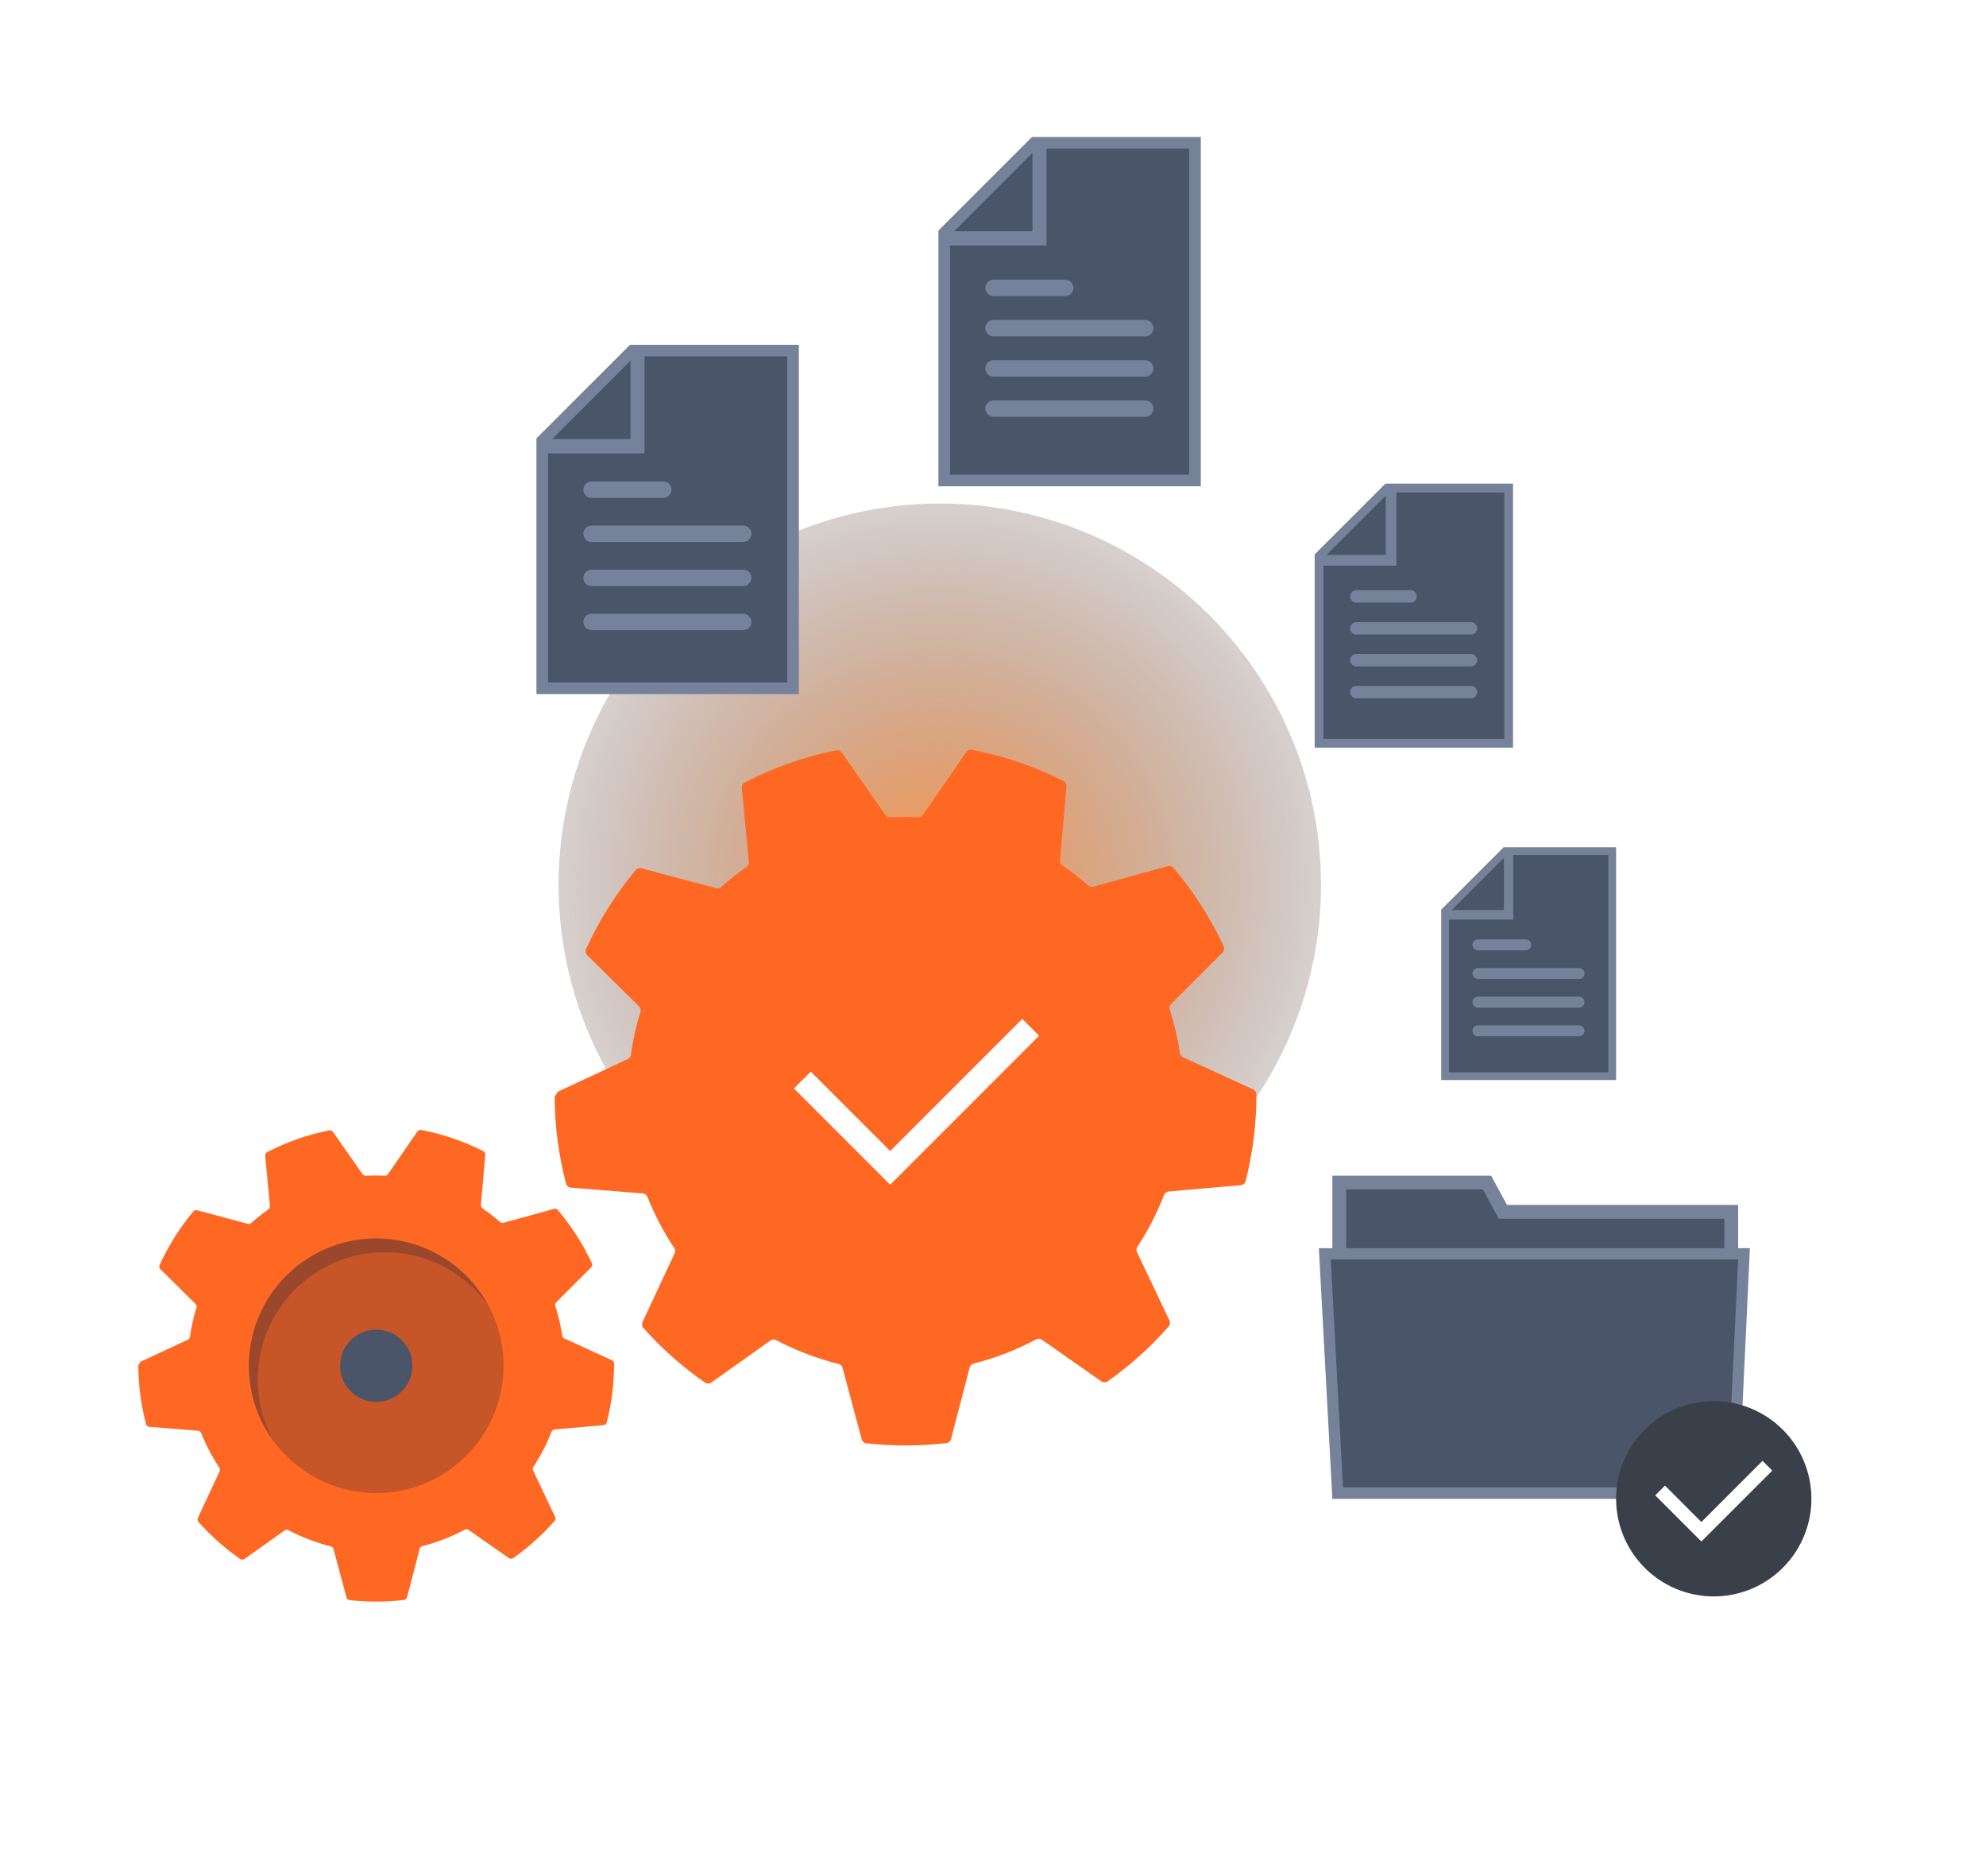
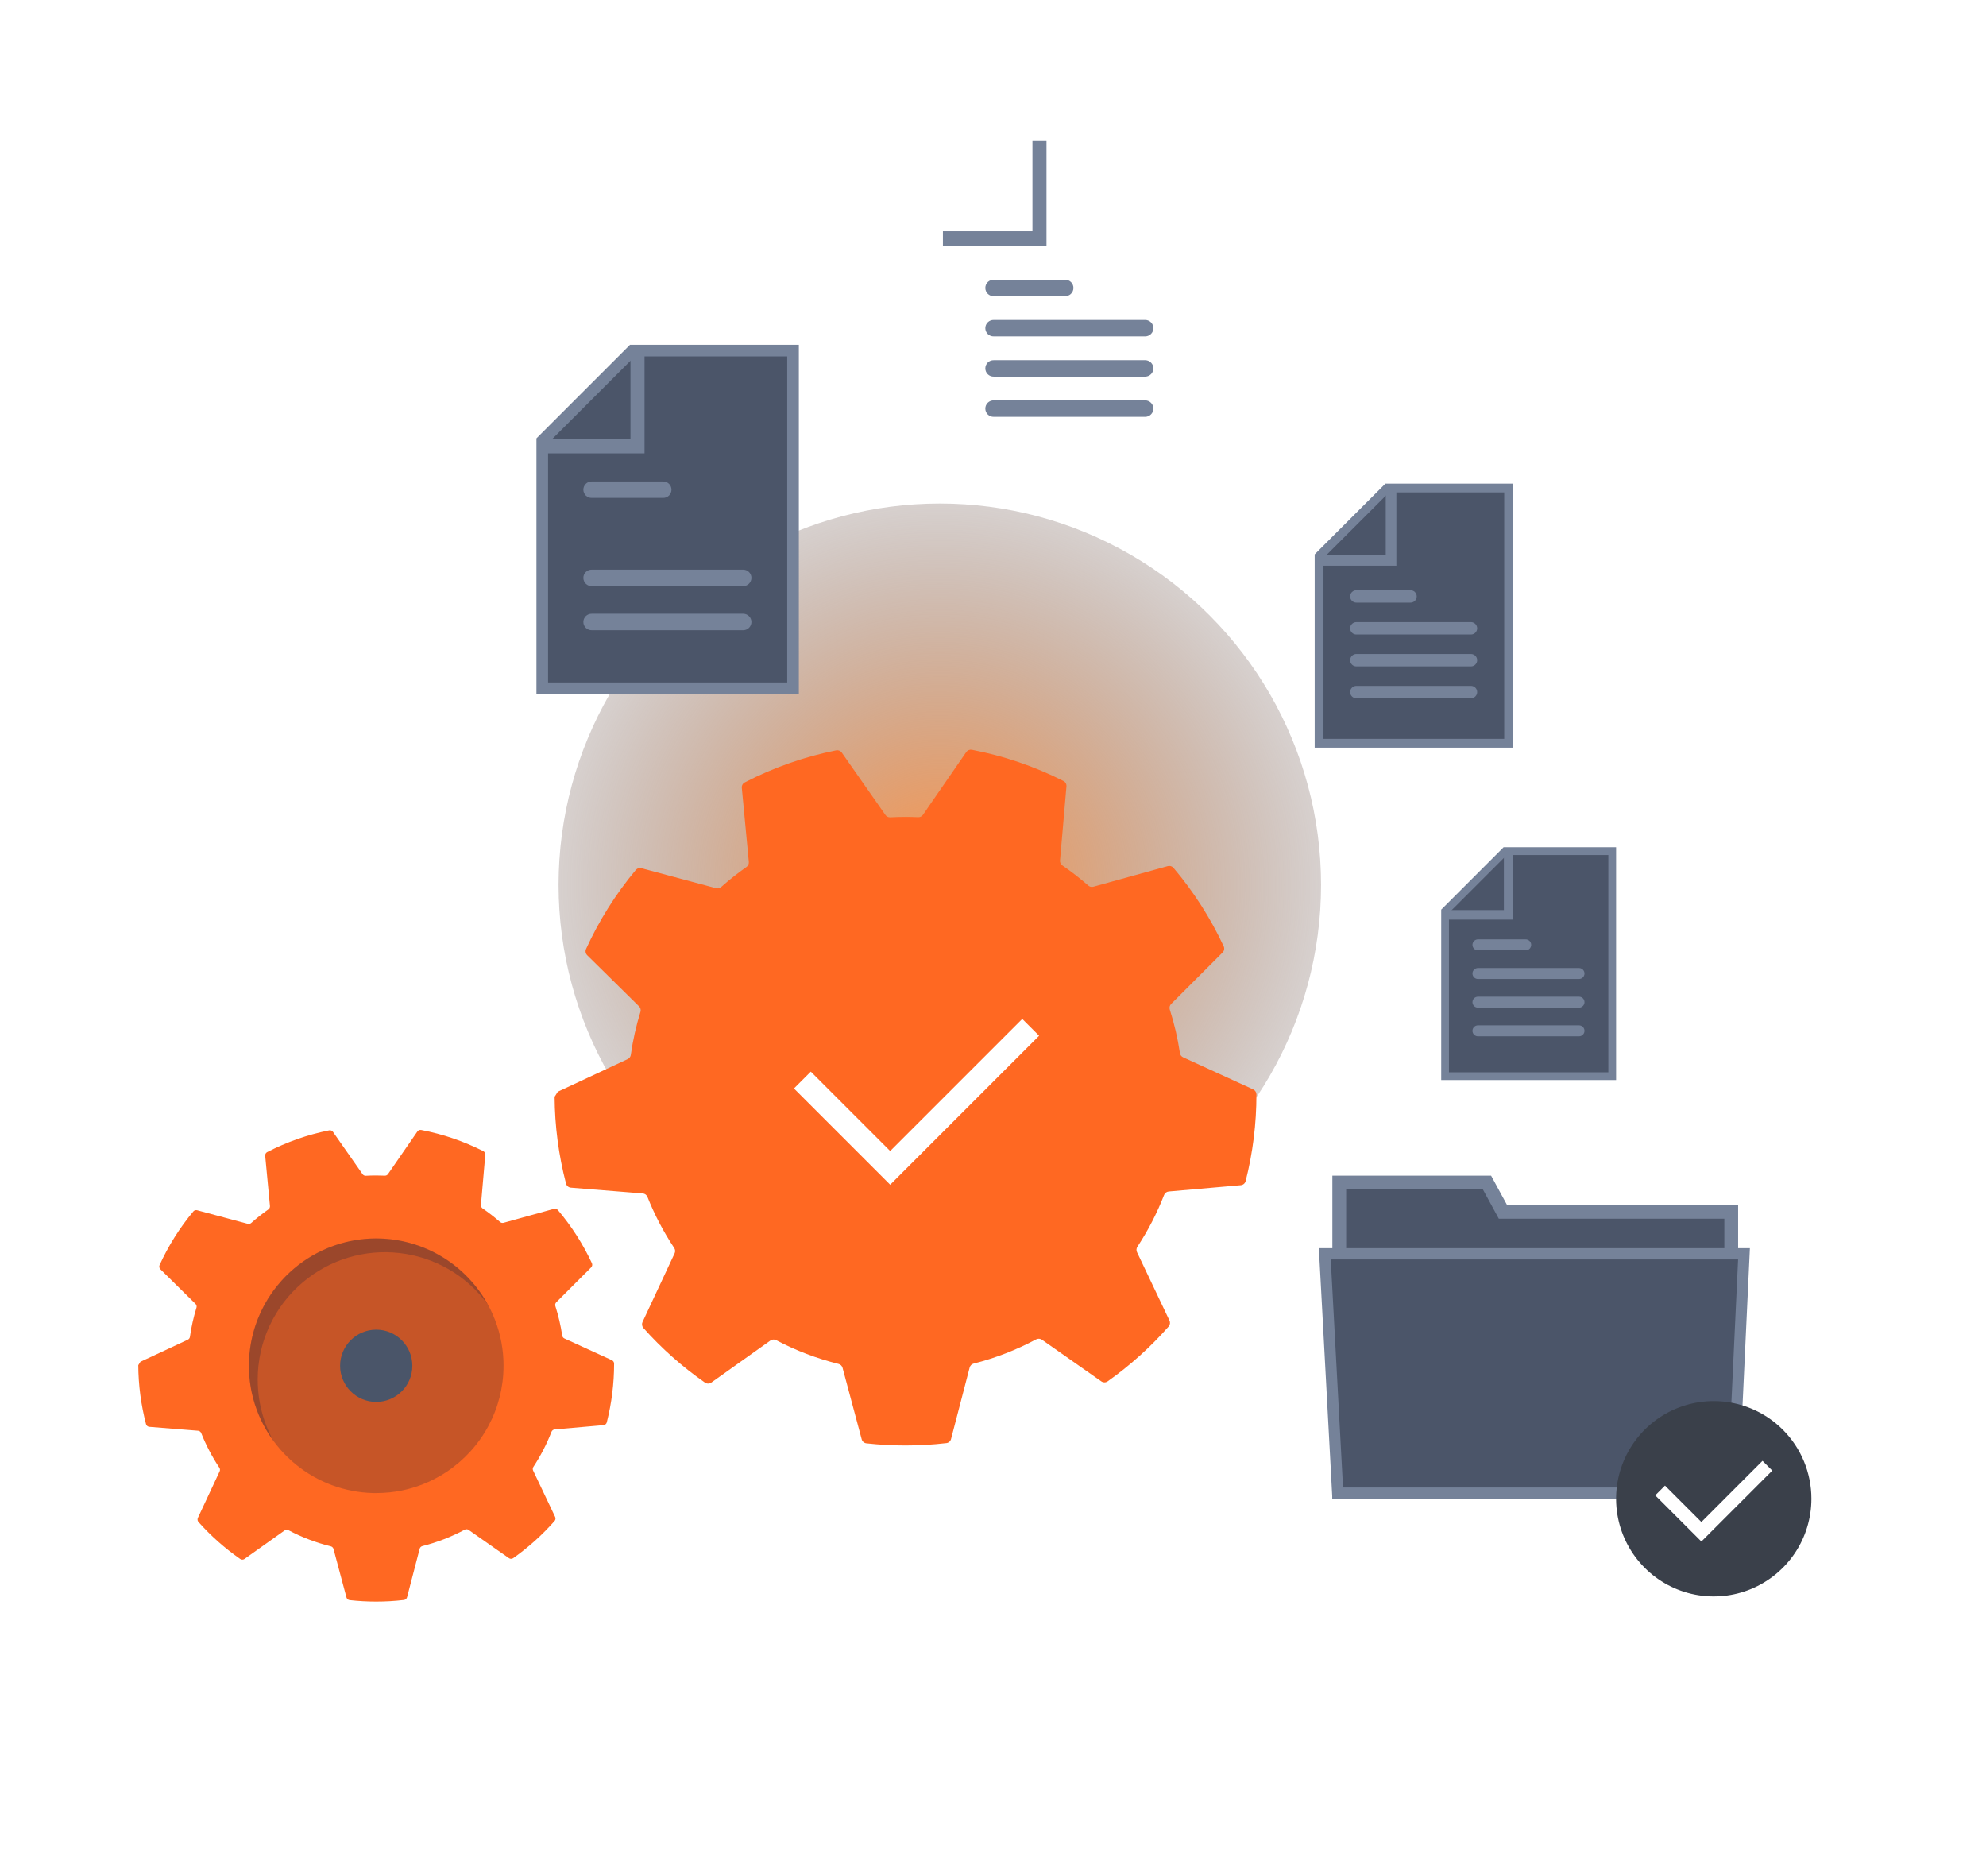
<svg xmlns="http://www.w3.org/2000/svg" width="288" height="272" viewBox="0 0 288 272" fill="none">
  <g style="mix-blend-mode:lighten" filter="url(#filter0_f_3202_13892)">
    <circle cx="136.286" cy="128.286" r="55.286" fill="url(#paint0_radial_3202_13892)" />
  </g>
  <path d="M87.52 206.621C87.631 206.611 87.736 206.567 87.82 206.494C87.905 206.422 87.966 206.325 87.993 206.217C88.699 203.434 89.055 200.573 89.053 197.701C89.053 197.597 89.023 197.496 88.967 197.408C88.911 197.321 88.832 197.252 88.737 197.209L81.847 194.054C81.764 194.017 81.691 193.96 81.636 193.887C81.581 193.815 81.545 193.729 81.531 193.639C81.315 192.188 80.982 190.757 80.535 189.359C80.504 189.264 80.499 189.163 80.522 189.066C80.546 188.969 80.595 188.881 80.665 188.81L85.724 183.752C85.802 183.674 85.855 183.573 85.875 183.463C85.895 183.354 85.88 183.241 85.834 183.14C84.537 180.363 82.877 177.771 80.897 175.432C80.83 175.354 80.742 175.296 80.643 175.265C80.544 175.235 80.439 175.233 80.339 175.261L73.019 177.286C72.933 177.309 72.842 177.31 72.755 177.29C72.668 177.27 72.587 177.228 72.519 177.169C71.712 176.463 70.863 175.804 69.978 175.197C69.899 175.143 69.836 175.069 69.794 174.982C69.753 174.896 69.736 174.799 69.743 174.704L70.374 167.424C70.384 167.316 70.361 167.207 70.308 167.113C70.255 167.018 70.176 166.941 70.079 166.892C67.235 165.454 64.203 164.421 61.072 163.824C60.969 163.805 60.862 163.815 60.765 163.855C60.668 163.895 60.584 163.963 60.525 164.05L56.267 170.22C56.214 170.296 56.143 170.357 56.06 170.398C55.977 170.439 55.886 170.457 55.793 170.452C55.38 170.433 54.965 170.423 54.547 170.423C54.046 170.423 53.547 170.437 53.052 170.464C52.961 170.469 52.869 170.451 52.786 170.411C52.703 170.371 52.632 170.311 52.579 170.236L48.286 164.102C48.226 164.016 48.142 163.949 48.044 163.909C47.946 163.87 47.839 163.859 47.736 163.88C44.606 164.507 41.581 165.569 38.746 167.034C38.65 167.084 38.571 167.161 38.52 167.256C38.468 167.351 38.447 167.46 38.457 167.567L39.148 174.85C39.156 174.946 39.139 175.042 39.099 175.129C39.059 175.216 38.996 175.291 38.918 175.346C38.051 175.952 37.221 176.609 36.43 177.312C36.364 177.372 36.283 177.415 36.196 177.436C36.108 177.456 36.017 177.455 35.93 177.432L28.589 175.466C28.489 175.438 28.383 175.44 28.285 175.471C28.186 175.502 28.098 175.561 28.032 175.641C26.063 178 24.419 180.613 23.143 183.408C23.097 183.51 23.084 183.622 23.105 183.731C23.125 183.841 23.179 183.941 23.258 184.019L28.355 189.045C28.426 189.115 28.477 189.203 28.5 189.299C28.524 189.396 28.521 189.497 28.491 189.592C28.064 190.972 27.747 192.383 27.544 193.813C27.532 193.902 27.498 193.987 27.445 194.06C27.391 194.133 27.32 194.191 27.239 194.229L20.368 197.432L20.053 197.929C20.069 200.81 20.446 203.678 21.174 206.465C21.202 206.572 21.263 206.668 21.348 206.74C21.432 206.812 21.537 206.856 21.648 206.866L28.721 207.433C28.822 207.442 28.919 207.478 29 207.539C29.081 207.599 29.143 207.681 29.18 207.776C29.88 209.535 30.761 211.216 31.809 212.793C31.861 212.87 31.892 212.959 31.899 213.052C31.907 213.145 31.89 213.238 31.85 213.323L28.696 220.07C28.651 220.166 28.636 220.273 28.651 220.377C28.666 220.482 28.711 220.58 28.781 220.66C30.58 222.677 32.61 224.477 34.828 226.022C34.92 226.088 35.03 226.123 35.143 226.123C35.257 226.123 35.367 226.088 35.459 226.022L41.269 221.891C41.351 221.833 41.448 221.799 41.548 221.793C41.648 221.786 41.748 221.808 41.837 221.855C43.778 222.88 45.837 223.664 47.967 224.191C48.062 224.214 48.148 224.262 48.218 224.329C48.287 224.397 48.338 224.482 48.363 224.576L50.243 231.596C50.272 231.701 50.331 231.795 50.414 231.866C50.497 231.937 50.599 231.982 50.707 231.995C51.981 232.135 53.261 232.206 54.543 232.206C55.888 232.207 57.233 232.129 58.569 231.973C58.678 231.96 58.78 231.915 58.862 231.843C58.944 231.771 59.002 231.676 59.03 231.571L60.858 224.546C60.882 224.452 60.932 224.366 61.002 224.298C61.071 224.229 61.157 224.181 61.252 224.158C63.388 223.617 65.451 222.818 67.394 221.778C67.482 221.73 67.582 221.708 67.682 221.714C67.782 221.72 67.879 221.753 67.961 221.811L73.797 225.902C73.889 225.967 73.999 226.003 74.112 226.003C74.225 226.003 74.335 225.967 74.428 225.902C76.628 224.346 78.639 222.538 80.421 220.516C80.491 220.436 80.536 220.338 80.551 220.233C80.565 220.128 80.549 220.02 80.503 219.925L77.311 213.206C77.271 213.122 77.253 213.029 77.26 212.936C77.267 212.843 77.297 212.753 77.349 212.676C78.4 211.077 79.28 209.371 79.973 207.588C80.01 207.493 80.072 207.411 80.153 207.35C80.233 207.289 80.33 207.252 80.43 207.243L87.52 206.621Z" fill="#FF6822" />
  <path opacity="0.25" d="M73.018 197.954V198.014C73.019 198.8 72.969 199.585 72.87 200.364C72.487 203.357 71.376 206.209 69.632 208.671C67.883 211.142 65.554 213.145 62.85 214.507C60.86 215.509 58.703 216.141 56.486 216.37C55.847 216.435 55.204 216.469 54.561 216.469C54.403 216.469 54.255 216.469 54.103 216.469C49.995 216.366 46.039 214.897 42.86 212.292C39.681 209.688 37.462 206.099 36.553 202.091C36.367 201.273 36.239 200.443 36.169 199.607C36.124 199.082 36.101 198.551 36.101 198.014C36.1 196.44 36.3 194.871 36.696 193.347C37.44 190.497 38.858 187.866 40.83 185.678C41.402 185.038 42.02 184.439 42.678 183.888C46.002 181.084 50.212 179.549 54.561 179.553C55.273 179.553 55.984 179.594 56.691 179.675C61.18 180.193 65.322 182.34 68.332 185.709C71.343 189.079 73.011 193.436 73.022 197.954H73.018Z" fill="#1F1F39" />
  <path opacity="0.25" d="M70.737 189.124C69.239 187.065 67.33 185.34 65.131 184.057C62.932 182.774 60.491 181.962 57.962 181.672C55.462 181.378 52.929 181.6 50.519 182.325C48.108 183.049 45.872 184.26 43.948 185.883C41.885 187.613 40.227 189.775 39.091 192.216C37.955 194.657 37.368 197.317 37.371 200.01C37.371 200.547 37.394 201.077 37.439 201.602C37.51 202.438 37.638 203.268 37.823 204.087C38.201 205.763 38.813 207.378 39.641 208.884C39.423 208.588 39.217 208.285 39.01 207.977C37.85 206.174 37.016 204.181 36.544 202.09C36.361 201.272 36.233 200.444 36.162 199.609C36.116 199.082 36.094 198.552 36.094 198.014C36.093 196.44 36.293 194.872 36.689 193.348C36.903 192.523 37.175 191.715 37.502 190.93C39.045 187.227 41.751 184.126 45.211 182.096C48.671 180.065 52.697 179.216 56.682 179.675C57.527 179.776 58.364 179.934 59.187 180.148C61.234 180.678 63.174 181.557 64.922 182.747C65.614 183.217 66.273 183.734 66.893 184.295C68.437 185.677 69.736 187.309 70.737 189.124Z" fill="#1F1F39" />
  <path d="M54.559 203.252C57.451 203.252 59.796 200.907 59.796 198.014C59.796 195.122 57.451 192.777 54.559 192.777C51.666 192.777 49.321 195.122 49.321 198.014C49.321 200.907 51.666 203.252 54.559 203.252Z" fill="#4A5569" />
  <path d="M179.941 171.83C180.105 171.814 180.26 171.749 180.385 171.642C180.51 171.536 180.598 171.393 180.639 171.234C181.681 167.128 182.206 162.908 182.202 158.672C182.202 158.519 182.158 158.369 182.076 158.241C181.993 158.112 181.876 158.01 181.737 157.946L171.573 153.293C171.451 153.239 171.344 153.154 171.262 153.047C171.181 152.94 171.128 152.814 171.108 152.681C170.789 150.541 170.297 148.429 169.638 146.368C169.592 146.228 169.586 146.079 169.62 145.936C169.654 145.793 169.727 145.662 169.831 145.558L177.291 138.098C177.408 137.982 177.486 137.833 177.515 137.672C177.544 137.511 177.523 137.344 177.454 137.195C175.542 133.099 173.093 129.276 170.173 125.826C170.074 125.71 169.944 125.625 169.798 125.58C169.652 125.535 169.497 125.533 169.349 125.573L158.553 128.56C158.425 128.594 158.291 128.596 158.162 128.566C158.034 128.536 157.915 128.475 157.815 128.388C156.624 127.346 155.373 126.375 154.068 125.48C153.951 125.4 153.857 125.29 153.796 125.162C153.735 125.034 153.709 124.893 153.721 124.751L154.652 114.013C154.665 113.854 154.631 113.694 154.554 113.555C154.476 113.415 154.359 113.302 154.216 113.229C150.021 111.108 145.549 109.585 140.931 108.704C140.778 108.675 140.621 108.691 140.477 108.75C140.334 108.809 140.211 108.909 140.124 109.037L133.842 118.138C133.765 118.25 133.661 118.34 133.538 118.4C133.416 118.46 133.28 118.488 133.145 118.48C132.535 118.452 131.922 118.438 131.307 118.438C130.567 118.438 129.832 118.458 129.101 118.498C128.966 118.506 128.831 118.478 128.709 118.419C128.587 118.36 128.482 118.272 128.403 118.161L122.071 109.114C121.982 108.986 121.858 108.888 121.714 108.829C121.57 108.771 121.412 108.756 121.259 108.786C116.644 109.711 112.181 111.277 107.999 113.438C107.858 113.512 107.742 113.627 107.666 113.767C107.59 113.907 107.558 114.066 107.573 114.225L108.592 124.968C108.605 125.109 108.58 125.25 108.521 125.379C108.461 125.507 108.369 125.617 108.253 125.698C106.975 126.593 105.75 127.562 104.584 128.599C104.485 128.688 104.366 128.75 104.238 128.781C104.109 128.812 103.975 128.81 103.847 128.776L93.017 125.875C92.87 125.835 92.715 125.838 92.569 125.884C92.423 125.929 92.294 126.016 92.196 126.133C89.292 129.614 86.867 133.467 84.985 137.591C84.918 137.74 84.898 137.906 84.928 138.067C84.959 138.228 85.038 138.376 85.154 138.491L92.673 145.905C92.778 146.008 92.852 146.138 92.888 146.28C92.923 146.423 92.918 146.572 92.873 146.712C92.243 148.747 91.776 150.828 91.478 152.937C91.46 153.069 91.409 153.195 91.33 153.302C91.251 153.409 91.147 153.495 91.026 153.552L80.893 158.276L80.427 159.009C80.451 163.258 81.007 167.488 82.081 171.599C82.123 171.758 82.212 171.899 82.337 172.005C82.462 172.111 82.616 172.175 82.779 172.19L93.213 173.028C93.362 173.04 93.504 173.094 93.624 173.183C93.743 173.272 93.836 173.393 93.89 173.532C94.922 176.127 96.222 178.607 97.768 180.933C97.845 181.046 97.891 181.178 97.901 181.315C97.912 181.452 97.887 181.59 97.828 181.714L93.176 191.666C93.11 191.808 93.087 191.965 93.109 192.12C93.132 192.274 93.198 192.419 93.301 192.536C95.955 195.512 98.949 198.167 102.221 200.446C102.356 200.543 102.519 200.595 102.686 200.595C102.853 200.595 103.015 200.543 103.151 200.446L111.721 194.353C111.842 194.268 111.985 194.217 112.132 194.208C112.28 194.198 112.428 194.23 112.559 194.3C115.422 195.811 118.458 196.968 121.601 197.745C121.74 197.779 121.868 197.849 121.971 197.949C122.073 198.049 122.147 198.174 122.185 198.313L124.958 208.667C125 208.822 125.088 208.961 125.21 209.066C125.332 209.171 125.482 209.237 125.642 209.256C127.521 209.463 129.41 209.567 131.3 209.567C133.284 209.568 135.268 209.453 137.239 209.223C137.399 209.204 137.549 209.138 137.67 209.032C137.792 208.926 137.878 208.786 137.918 208.63L140.614 198.268C140.651 198.129 140.724 198.003 140.827 197.902C140.929 197.802 141.057 197.73 141.196 197.696C144.347 196.898 147.389 195.719 150.255 194.186C150.385 194.115 150.533 194.083 150.68 194.092C150.828 194.1 150.971 194.15 151.092 194.234L159.7 200.269C159.836 200.365 159.998 200.417 160.165 200.417C160.332 200.417 160.494 200.365 160.63 200.269C163.876 197.974 166.843 195.307 169.47 192.325C169.574 192.207 169.64 192.062 169.662 191.907C169.683 191.751 169.659 191.593 169.591 191.452L164.883 181.542C164.824 181.418 164.798 181.281 164.808 181.144C164.818 181.007 164.863 180.875 164.939 180.76C166.489 178.402 167.787 175.886 168.81 173.256C168.863 173.116 168.955 172.995 169.074 172.904C169.193 172.814 169.335 172.76 169.484 172.746L179.941 171.83Z" fill="#FF6822" />
  <path opacity="0.25" d="M158.553 159.046V159.135C158.553 160.294 158.48 161.451 158.334 162.601C157.77 167.015 156.13 171.222 153.558 174.854C150.978 178.498 147.543 181.453 143.555 183.461C140.619 184.94 137.438 185.871 134.168 186.209C133.225 186.306 132.277 186.355 131.328 186.355C131.095 186.355 130.877 186.355 130.653 186.355C124.594 186.204 118.758 184.036 114.07 180.195C109.381 176.354 106.107 171.059 104.766 165.148C104.493 163.942 104.304 162.717 104.2 161.484C104.134 160.709 104.1 159.926 104.1 159.135C104.099 156.812 104.393 154.499 104.977 152.251C106.075 148.046 108.166 144.167 111.075 140.938C111.919 139.994 112.831 139.112 113.801 138.298C118.705 134.163 124.914 131.898 131.328 131.905C132.378 131.905 133.427 131.964 134.471 132.084C141.091 132.848 147.201 136.015 151.641 140.985C156.081 145.955 158.542 152.382 158.558 159.046H158.553Z" fill="#1F1F39" />
  <path opacity="0.25" d="M155.185 146.021C152.976 142.985 150.161 140.44 146.917 138.548C143.674 136.656 140.073 135.458 136.342 135.029C132.655 134.596 128.919 134.924 125.363 135.992C121.808 137.061 118.51 138.847 115.672 141.241C112.63 143.793 110.184 146.981 108.508 150.582C106.832 154.182 105.966 158.106 105.972 162.078C105.972 162.871 106.004 163.653 106.072 164.427C106.175 165.66 106.364 166.885 106.637 168.091C107.195 170.564 108.098 172.947 109.319 175.168C108.998 174.731 108.693 174.284 108.389 173.83C106.678 171.17 105.447 168.231 104.75 165.146C104.481 163.94 104.293 162.718 104.187 161.487C104.12 160.71 104.087 159.928 104.087 159.135C104.085 156.812 104.38 154.499 104.964 152.251C105.28 151.036 105.681 149.844 106.165 148.685C108.441 143.223 112.431 138.65 117.535 135.655C122.638 132.66 128.577 131.407 134.455 132.084C135.701 132.233 136.935 132.466 138.15 132.782C141.169 133.564 144.03 134.861 146.608 136.616C147.629 137.308 148.601 138.071 149.516 138.898C151.793 140.937 153.71 143.345 155.185 146.021Z" fill="#1F1F39" />
  <path d="M131.323 166.861C135.59 166.861 139.049 163.402 139.049 159.135C139.049 154.868 135.59 151.409 131.323 151.409C127.056 151.409 123.598 154.868 123.598 159.135C123.598 163.402 127.056 166.861 131.323 166.861Z" fill="#4A5569" />
  <circle cx="131.329" cy="159.135" r="33.108" fill="#FF6822" />
  <path d="M116.358 156.589L129.091 169.322L149.465 148.948" stroke="white" stroke-width="3.454" />
  <path d="M217.661 175.171L217.945 175.693H218.539H251.056V216.292H194.213V174.693V171.448H215.637L217.661 175.171Z" fill="#4B5569" stroke="#758299" stroke-width="2" />
  <path d="M78.635 63.906L91.711 50.831H115.001V99.787H78.635V63.906Z" fill="#4B5569" stroke="#758299" stroke-width="1.686" />
  <path fill-rule="evenodd" clip-rule="evenodd" d="M85.824 69.804H96.144C96.303 69.799 96.462 69.826 96.611 69.884C96.76 69.942 96.896 70.028 97.011 70.14C97.125 70.251 97.216 70.384 97.279 70.531C97.341 70.678 97.373 70.836 97.373 70.996C97.373 71.155 97.341 71.313 97.279 71.46C97.216 71.608 97.125 71.741 97.011 71.852C96.896 71.963 96.76 72.05 96.611 72.108C96.462 72.165 96.303 72.192 96.144 72.187H85.824C85.664 72.192 85.505 72.165 85.356 72.108C85.207 72.05 85.072 71.963 84.957 71.852C84.842 71.741 84.751 71.608 84.689 71.46C84.627 71.313 84.595 71.155 84.595 70.996C84.595 70.836 84.627 70.678 84.689 70.531C84.751 70.384 84.842 70.251 84.957 70.14C85.072 70.028 85.207 69.942 85.356 69.884C85.505 69.826 85.664 69.799 85.824 69.804Z" fill="#758299" />
  <path fill-rule="evenodd" clip-rule="evenodd" d="M91.429 63.655V50.494H93.466V65.728H78.446V63.655H91.429Z" fill="#758299" />
-   <path fill-rule="evenodd" clip-rule="evenodd" d="M85.824 76.198H107.814C108.123 76.207 108.417 76.337 108.632 76.559C108.848 76.782 108.969 77.079 108.969 77.389C108.969 77.699 108.848 77.996 108.632 78.219C108.417 78.441 108.123 78.571 107.814 78.581H85.824C85.664 78.586 85.505 78.559 85.356 78.501C85.207 78.443 85.072 78.356 84.957 78.245C84.842 78.134 84.751 78.001 84.689 77.854C84.627 77.707 84.595 77.549 84.595 77.389C84.595 77.229 84.627 77.071 84.689 76.924C84.751 76.777 84.842 76.644 84.957 76.533C85.072 76.422 85.207 76.335 85.356 76.277C85.505 76.22 85.664 76.192 85.824 76.198Z" fill="#758299" />
  <path fill-rule="evenodd" clip-rule="evenodd" d="M85.824 82.591H107.814C108.123 82.601 108.417 82.73 108.632 82.953C108.848 83.175 108.969 83.473 108.969 83.782C108.969 84.092 108.848 84.39 108.632 84.612C108.417 84.835 108.123 84.965 107.814 84.974H85.824C85.664 84.979 85.505 84.952 85.356 84.894C85.207 84.837 85.072 84.75 84.957 84.639C84.842 84.528 84.751 84.394 84.689 84.247C84.627 84.1 84.595 83.942 84.595 83.782C84.595 83.623 84.627 83.465 84.689 83.318C84.751 83.171 84.842 83.038 84.957 82.927C85.072 82.815 85.207 82.728 85.356 82.671C85.505 82.613 85.664 82.586 85.824 82.591Z" fill="#758299" />
-   <path fill-rule="evenodd" clip-rule="evenodd" d="M85.824 88.984H107.814C108.123 88.994 108.417 89.124 108.632 89.346C108.848 89.569 108.969 89.866 108.969 90.176C108.969 90.486 108.848 90.783 108.632 91.006C108.417 91.228 108.123 91.358 107.814 91.368H85.824C85.664 91.373 85.505 91.346 85.356 91.288C85.207 91.23 85.072 91.143 84.957 91.032C84.842 90.921 84.751 90.788 84.689 90.641C84.627 90.494 84.595 90.336 84.595 90.176C84.595 90.016 84.627 89.858 84.689 89.711C84.751 89.564 84.842 89.431 84.957 89.32C85.072 89.209 85.207 89.122 85.356 89.064C85.505 89.007 85.664 88.979 85.824 88.984Z" fill="#758299" />
-   <path d="M136.927 33.777L150.003 20.701H173.292V69.658H136.927V33.777Z" fill="#4B5569" stroke="#758299" stroke-width="1.686" />
+   <path fill-rule="evenodd" clip-rule="evenodd" d="M85.824 88.984H107.814C108.123 88.994 108.417 89.124 108.632 89.346C108.848 89.569 108.969 89.866 108.969 90.176C108.969 90.486 108.848 90.783 108.632 91.006C108.417 91.228 108.123 91.358 107.814 91.368H85.824C85.664 91.373 85.505 91.346 85.356 91.288C85.207 91.23 85.072 91.143 84.957 91.032C84.842 90.921 84.751 90.788 84.689 90.641C84.627 90.494 84.595 90.336 84.595 90.176C84.595 90.016 84.627 89.858 84.689 89.711C84.751 89.564 84.842 89.431 84.957 89.32C85.072 89.209 85.207 89.122 85.356 89.064C85.505 89.007 85.664 88.979 85.824 88.984" fill="#758299" />
  <path fill-rule="evenodd" clip-rule="evenodd" d="M144.116 40.553H154.435C154.595 40.548 154.754 40.575 154.903 40.633C155.052 40.69 155.188 40.777 155.302 40.888C155.417 40.999 155.508 41.133 155.57 41.28C155.633 41.427 155.665 41.585 155.665 41.744C155.665 41.904 155.633 42.062 155.57 42.209C155.508 42.356 155.417 42.489 155.302 42.6C155.188 42.712 155.052 42.799 154.903 42.856C154.754 42.914 154.595 42.941 154.435 42.936H144.116C143.956 42.941 143.797 42.914 143.648 42.856C143.499 42.799 143.363 42.712 143.249 42.6C143.134 42.489 143.043 42.356 142.98 42.209C142.918 42.062 142.886 41.904 142.886 41.744C142.886 41.585 142.918 41.427 142.98 41.28C143.043 41.133 143.134 40.999 143.249 40.888C143.363 40.777 143.499 40.69 143.648 40.633C143.797 40.575 143.956 40.548 144.116 40.553Z" fill="#758299" />
  <path fill-rule="evenodd" clip-rule="evenodd" d="M149.721 33.526V20.364H151.757V35.599H136.738V33.526H149.721Z" fill="#758299" />
  <path fill-rule="evenodd" clip-rule="evenodd" d="M144.116 46.386H166.105C166.415 46.395 166.708 46.525 166.924 46.748C167.14 46.97 167.26 47.268 167.26 47.577C167.26 47.887 167.14 48.185 166.924 48.407C166.708 48.63 166.415 48.759 166.105 48.769H144.116C143.956 48.774 143.797 48.747 143.648 48.689C143.499 48.632 143.363 48.545 143.249 48.433C143.134 48.322 143.043 48.189 142.98 48.042C142.918 47.895 142.886 47.737 142.886 47.577C142.886 47.418 142.918 47.26 142.98 47.112C143.043 46.965 143.134 46.832 143.249 46.721C143.363 46.61 143.499 46.523 143.648 46.465C143.797 46.408 143.956 46.381 144.116 46.386Z" fill="#758299" />
  <path fill-rule="evenodd" clip-rule="evenodd" d="M144.116 52.219H166.105C166.415 52.228 166.708 52.358 166.924 52.581C167.14 52.803 167.26 53.1 167.26 53.41C167.26 53.72 167.14 54.018 166.924 54.24C166.708 54.462 166.415 54.592 166.105 54.602H144.116C143.956 54.607 143.797 54.58 143.648 54.522C143.499 54.464 143.363 54.377 143.249 54.266C143.134 54.155 143.043 54.022 142.98 53.875C142.918 53.728 142.886 53.57 142.886 53.41C142.886 53.251 142.918 53.093 142.98 52.945C143.043 52.798 143.134 52.665 143.249 52.554C143.363 52.443 143.499 52.356 143.648 52.298C143.797 52.241 143.956 52.214 144.116 52.219Z" fill="#758299" />
  <path fill-rule="evenodd" clip-rule="evenodd" d="M144.116 58.051H166.105C166.415 58.061 166.708 58.191 166.924 58.413C167.14 58.636 167.26 58.933 167.26 59.243C167.26 59.553 167.14 59.85 166.924 60.073C166.708 60.295 166.415 60.425 166.105 60.435H144.116C143.956 60.44 143.797 60.413 143.648 60.355C143.499 60.297 143.363 60.21 143.249 60.099C143.134 59.988 143.043 59.855 142.98 59.708C142.918 59.561 142.886 59.403 142.886 59.243C142.886 59.083 142.918 58.925 142.98 58.778C143.043 58.631 143.134 58.498 143.249 58.387C143.363 58.276 143.499 58.189 143.648 58.131C143.797 58.074 143.956 58.047 144.116 58.051Z" fill="#758299" />
  <path d="M191.286 80.639L201.17 70.756H218.773V107.76H191.286V80.639Z" fill="#4B5569" stroke="#758299" stroke-width="1.275" />
  <path fill-rule="evenodd" clip-rule="evenodd" d="M196.719 85.571H204.519C204.64 85.567 204.76 85.588 204.872 85.631C204.985 85.675 205.088 85.74 205.174 85.825C205.261 85.909 205.33 86.009 205.377 86.12C205.424 86.231 205.448 86.351 205.448 86.472C205.448 86.592 205.424 86.712 205.377 86.823C205.33 86.934 205.261 87.035 205.174 87.119C205.088 87.203 204.985 87.268 204.872 87.312C204.76 87.356 204.64 87.376 204.519 87.372H196.719C196.598 87.376 196.478 87.356 196.365 87.312C196.253 87.268 196.15 87.203 196.064 87.119C195.977 87.035 195.908 86.934 195.861 86.823C195.814 86.712 195.79 86.592 195.79 86.472C195.79 86.351 195.814 86.231 195.861 86.12C195.908 86.009 195.977 85.909 196.064 85.825C196.15 85.74 196.253 85.675 196.365 85.631C196.478 85.588 196.598 85.567 196.719 85.571Z" fill="#758299" />
  <path fill-rule="evenodd" clip-rule="evenodd" d="M200.956 80.449V70.501H202.496V82.016H191.143V80.449H200.956Z" fill="#758299" />
  <path fill-rule="evenodd" clip-rule="evenodd" d="M196.719 90.193H213.34C213.574 90.201 213.796 90.299 213.959 90.467C214.122 90.635 214.213 90.86 214.213 91.094C214.213 91.328 214.122 91.553 213.959 91.721C213.796 91.889 213.574 91.987 213.34 91.995H196.719C196.598 91.998 196.478 91.978 196.365 91.934C196.253 91.891 196.15 91.825 196.064 91.741C195.977 91.657 195.908 91.556 195.861 91.445C195.814 91.334 195.79 91.215 195.79 91.094C195.79 90.973 195.814 90.854 195.861 90.743C195.908 90.631 195.977 90.531 196.064 90.447C196.15 90.363 196.253 90.297 196.365 90.254C196.478 90.21 196.598 90.189 196.719 90.193Z" fill="#758299" />
  <path fill-rule="evenodd" clip-rule="evenodd" d="M196.719 94.815H213.34C213.574 94.823 213.796 94.921 213.959 95.089C214.122 95.257 214.213 95.482 214.213 95.716C214.213 95.95 214.122 96.175 213.959 96.343C213.796 96.511 213.574 96.609 213.34 96.617H196.719C196.598 96.621 196.478 96.6 196.365 96.556C196.253 96.513 196.15 96.447 196.064 96.363C195.977 96.279 195.908 96.179 195.861 96.067C195.814 95.956 195.79 95.837 195.79 95.716C195.79 95.595 195.814 95.476 195.861 95.365C195.908 95.254 195.977 95.153 196.064 95.069C196.15 94.985 196.253 94.919 196.365 94.876C196.478 94.832 196.598 94.812 196.719 94.815Z" fill="#758299" />
  <path fill-rule="evenodd" clip-rule="evenodd" d="M196.719 99.438H213.34C213.574 99.445 213.796 99.543 213.959 99.711C214.122 99.879 214.213 100.104 214.213 100.338C214.213 100.572 214.122 100.797 213.959 100.965C213.796 101.134 213.574 101.232 213.34 101.239H196.719C196.598 101.243 196.478 101.222 196.365 101.179C196.253 101.135 196.15 101.069 196.064 100.985C195.977 100.901 195.908 100.801 195.861 100.69C195.814 100.578 195.79 100.459 195.79 100.338C195.79 100.218 195.814 100.098 195.861 99.987C195.908 99.876 195.977 99.775 196.064 99.691C196.15 99.607 196.253 99.541 196.365 99.498C196.478 99.454 196.598 99.434 196.719 99.438Z" fill="#758299" />
  <path d="M209.56 132.112L218.275 123.398H233.797V156.026H209.56V132.112Z" fill="#4B5569" stroke="#758299" stroke-width="1.124" />
  <path fill-rule="evenodd" clip-rule="evenodd" d="M214.35 136.192H221.228C221.334 136.189 221.44 136.207 221.54 136.246C221.639 136.284 221.729 136.342 221.806 136.416C221.882 136.49 221.943 136.579 221.984 136.677C222.026 136.775 222.047 136.88 222.047 136.987C222.047 137.093 222.026 137.198 221.984 137.296C221.943 137.394 221.882 137.483 221.806 137.557C221.729 137.631 221.639 137.689 221.54 137.728C221.44 137.766 221.334 137.784 221.228 137.781H214.35C214.244 137.784 214.138 137.766 214.038 137.728C213.939 137.689 213.849 137.631 213.772 137.557C213.696 137.483 213.635 137.394 213.594 137.296C213.552 137.198 213.531 137.093 213.531 136.987C213.531 136.88 213.552 136.775 213.594 136.677C213.635 136.579 213.696 136.49 213.772 136.416C213.849 136.342 213.939 136.284 214.038 136.246C214.138 136.207 214.244 136.189 214.35 136.192Z" fill="#758299" />
  <path fill-rule="evenodd" clip-rule="evenodd" d="M218.087 131.945V123.173H219.444V133.327H209.434V131.945H218.087Z" fill="#758299" />
  <path fill-rule="evenodd" clip-rule="evenodd" d="M214.35 140.347H229.006C229.212 140.353 229.408 140.44 229.551 140.588C229.695 140.736 229.776 140.934 229.776 141.141C229.776 141.347 229.695 141.546 229.551 141.694C229.408 141.842 229.212 141.929 229.006 141.935H214.35C214.244 141.938 214.138 141.92 214.038 141.882C213.939 141.844 213.849 141.786 213.772 141.711C213.696 141.637 213.635 141.549 213.594 141.451C213.552 141.353 213.531 141.247 213.531 141.141C213.531 141.034 213.552 140.929 213.594 140.831C213.635 140.733 213.696 140.644 213.772 140.57C213.849 140.496 213.939 140.438 214.038 140.4C214.138 140.361 214.244 140.343 214.35 140.347Z" fill="#758299" />
  <path fill-rule="evenodd" clip-rule="evenodd" d="M214.35 144.501H229.006C229.212 144.508 229.408 144.594 229.551 144.742C229.695 144.891 229.776 145.089 229.776 145.295C229.776 145.502 229.695 145.7 229.551 145.848C229.408 145.997 229.212 146.083 229.006 146.09H214.35C214.244 146.093 214.138 146.075 214.038 146.036C213.939 145.998 213.849 145.94 213.772 145.866C213.696 145.792 213.635 145.703 213.594 145.605C213.552 145.507 213.531 145.402 213.531 145.295C213.531 145.189 213.552 145.084 213.594 144.986C213.635 144.888 213.696 144.799 213.772 144.725C213.849 144.651 213.939 144.593 214.038 144.554C214.138 144.516 214.244 144.498 214.35 144.501Z" fill="#758299" />
  <path fill-rule="evenodd" clip-rule="evenodd" d="M214.35 148.655H229.006C229.212 148.662 229.408 148.748 229.551 148.897C229.695 149.045 229.776 149.243 229.776 149.45C229.776 149.656 229.695 149.854 229.551 150.003C229.408 150.151 229.212 150.237 229.006 150.244H214.35C214.244 150.247 214.138 150.229 214.038 150.191C213.939 150.152 213.849 150.094 213.772 150.02C213.696 149.946 213.635 149.857 213.594 149.759C213.552 149.661 213.531 149.556 213.531 149.45C213.531 149.343 213.552 149.238 213.594 149.14C213.635 149.042 213.696 148.953 213.772 148.879C213.849 148.805 213.939 148.747 214.038 148.709C214.138 148.67 214.244 148.652 214.35 148.655Z" fill="#758299" />
  <path d="M193.987 216.476L192.117 181.783H252.907L251.278 216.476H193.987Z" fill="#4B5569" stroke="#758299" stroke-width="1.632" />
  <path fill-rule="evenodd" clip-rule="evenodd" d="M248.52 203.131C245.719 203.131 242.981 203.961 240.652 205.518C238.324 207.074 236.509 209.285 235.437 211.873C234.365 214.461 234.085 217.308 234.631 220.055C235.178 222.802 236.527 225.325 238.508 227.306C240.488 229.286 243.012 230.635 245.759 231.181C248.506 231.727 251.353 231.446 253.941 230.374C256.528 229.301 258.74 227.486 260.296 225.157C261.851 222.828 262.681 220.09 262.681 217.289C262.68 213.534 261.188 209.933 258.532 207.277C255.877 204.622 252.275 203.131 248.52 203.131Z" fill="#3A404A" />
  <path d="M240.741 216.095L246.725 222.079L256.299 212.504" stroke="white" stroke-width="2" />
  <defs>
    <filter id="filter0_f_3202_13892" x="11" y="3" width="250.572" height="250.572" filterUnits="userSpaceOnUse" color-interpolation-filters="sRGB">
      <feFlood flood-opacity="0" result="BackgroundImageFix" />
      <feBlend mode="normal" in="SourceGraphic" in2="BackgroundImageFix" result="shape" />
      <feGaussianBlur stdDeviation="35" result="effect1_foregroundBlur_3202_13892" />
    </filter>
    <radialGradient id="paint0_radial_3202_13892" cx="0" cy="0" r="1" gradientUnits="userSpaceOnUse" gradientTransform="translate(136.286 128.286) rotate(83.987) scale(76.663)">
      <stop stop-color="#FF9649" />
      <stop offset="1" stop-color="#4A5569" stop-opacity="0.04" />
    </radialGradient>
  </defs>
</svg>